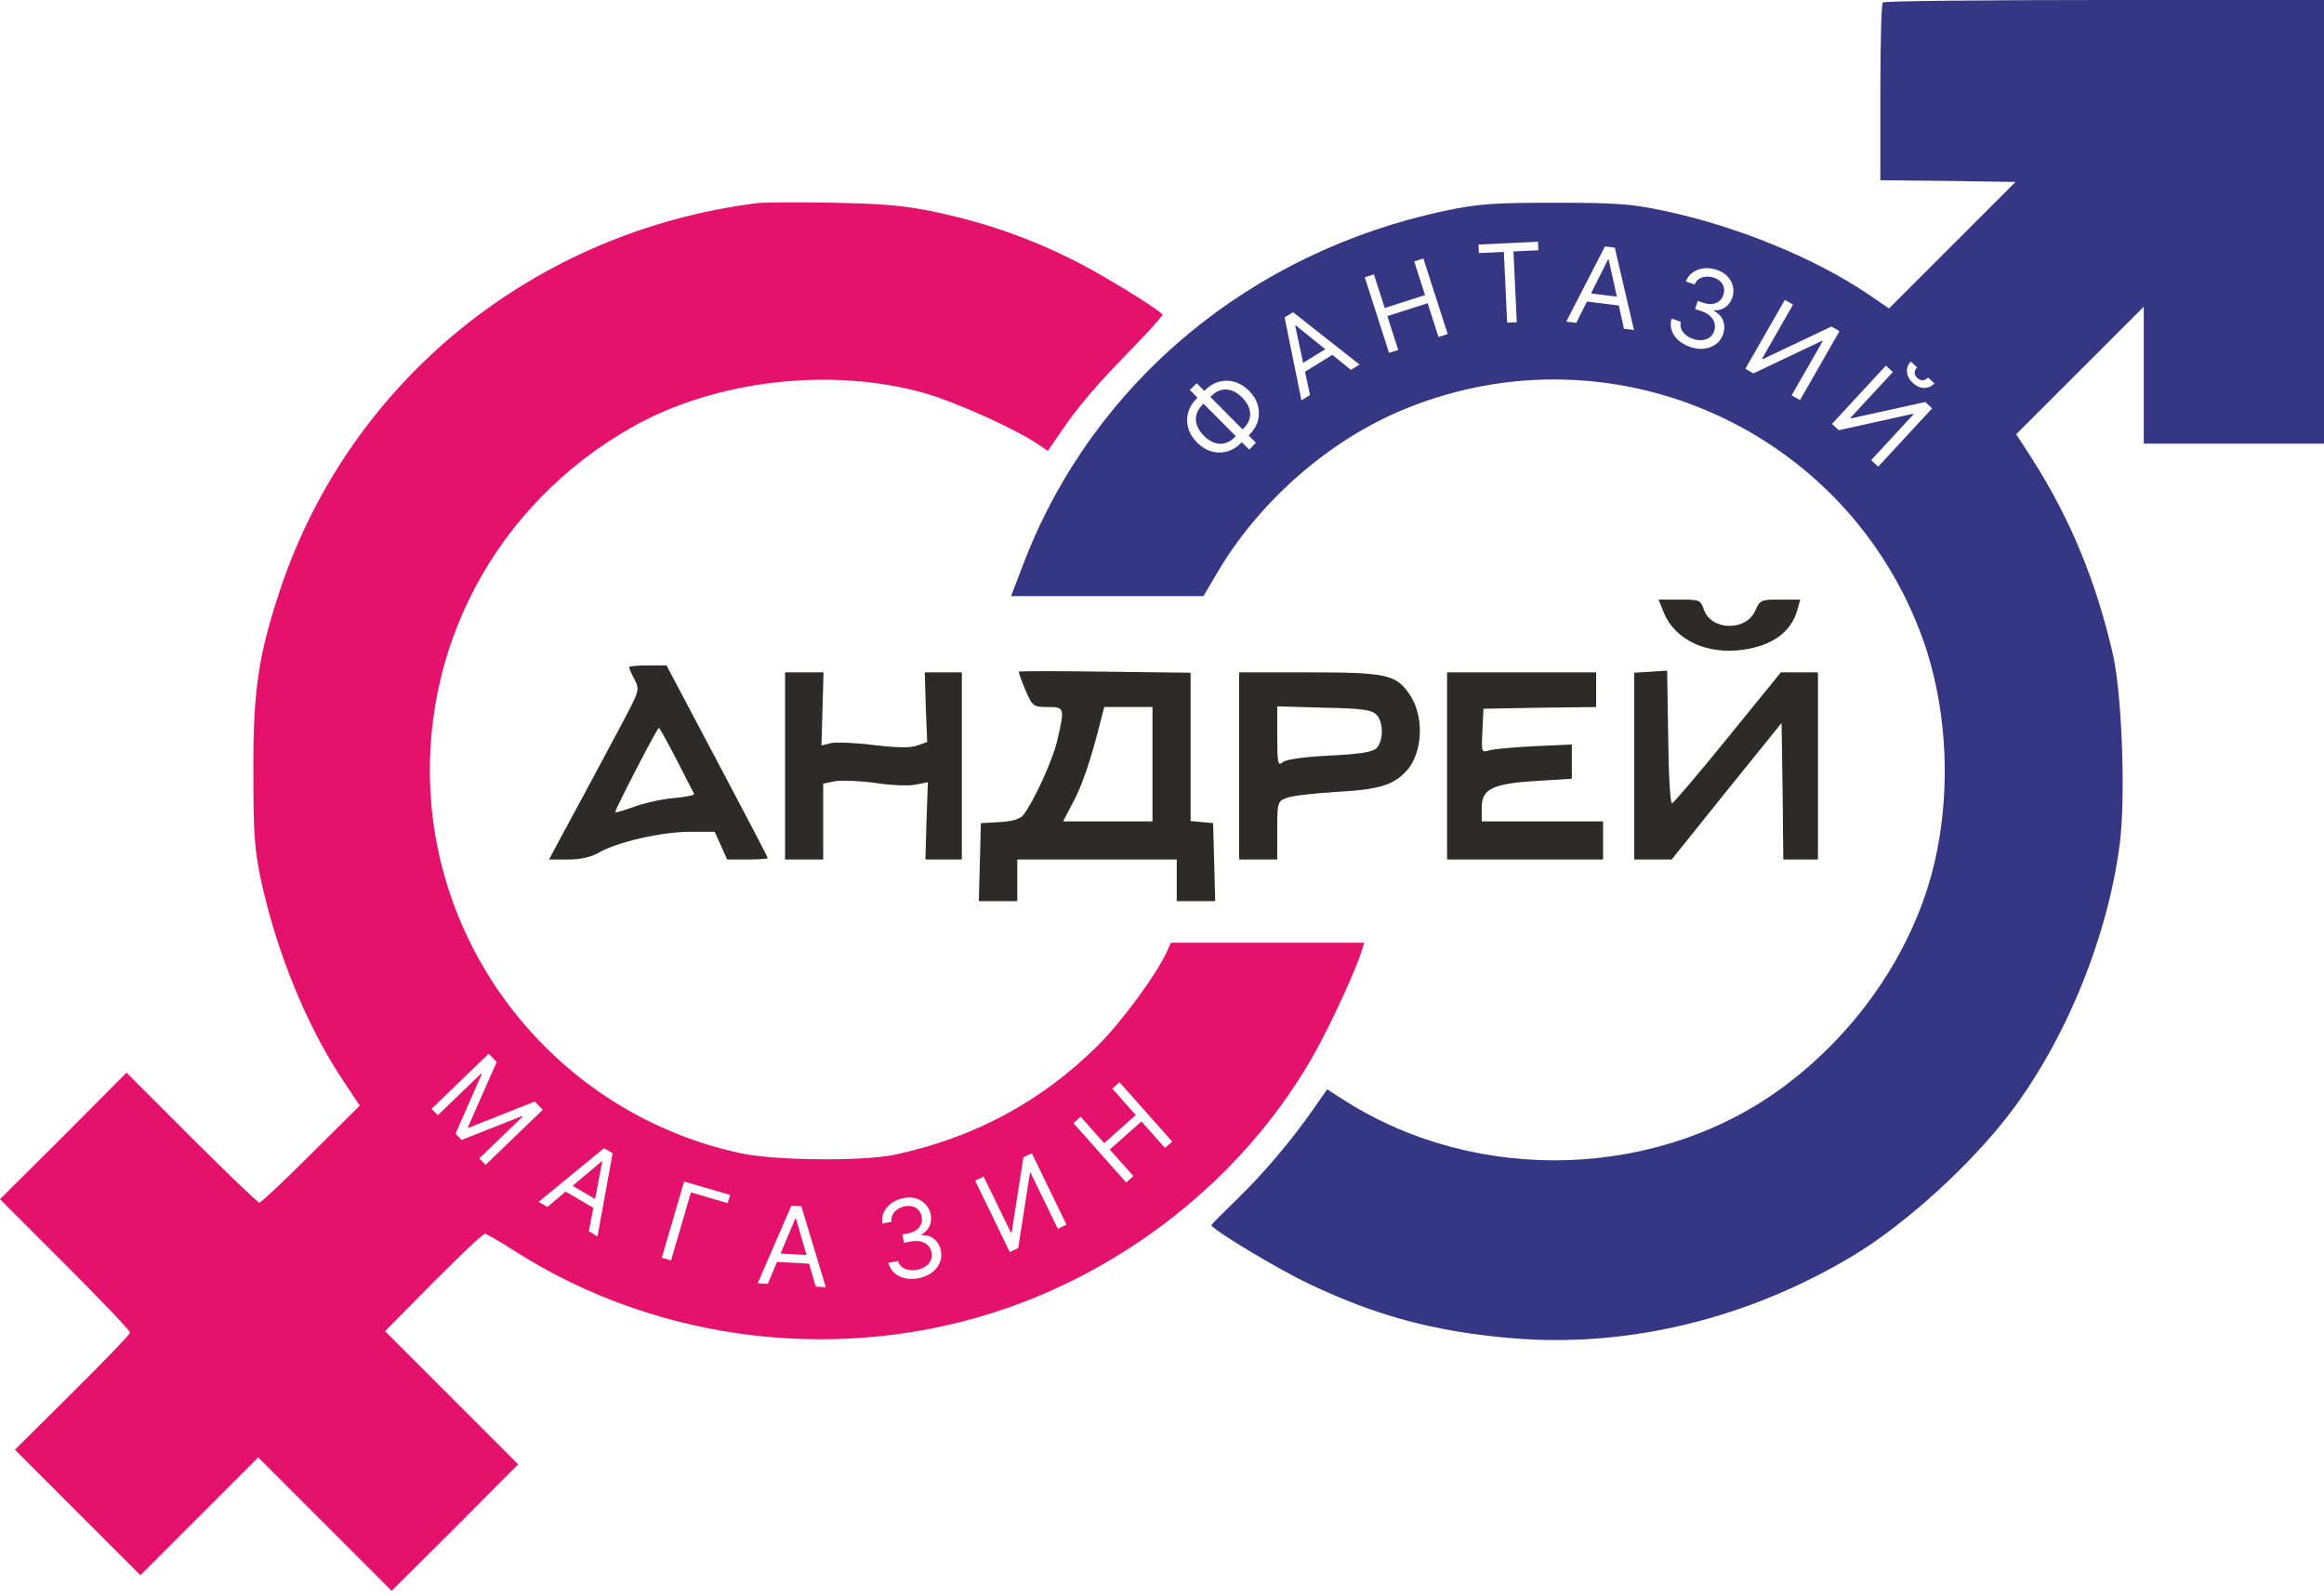
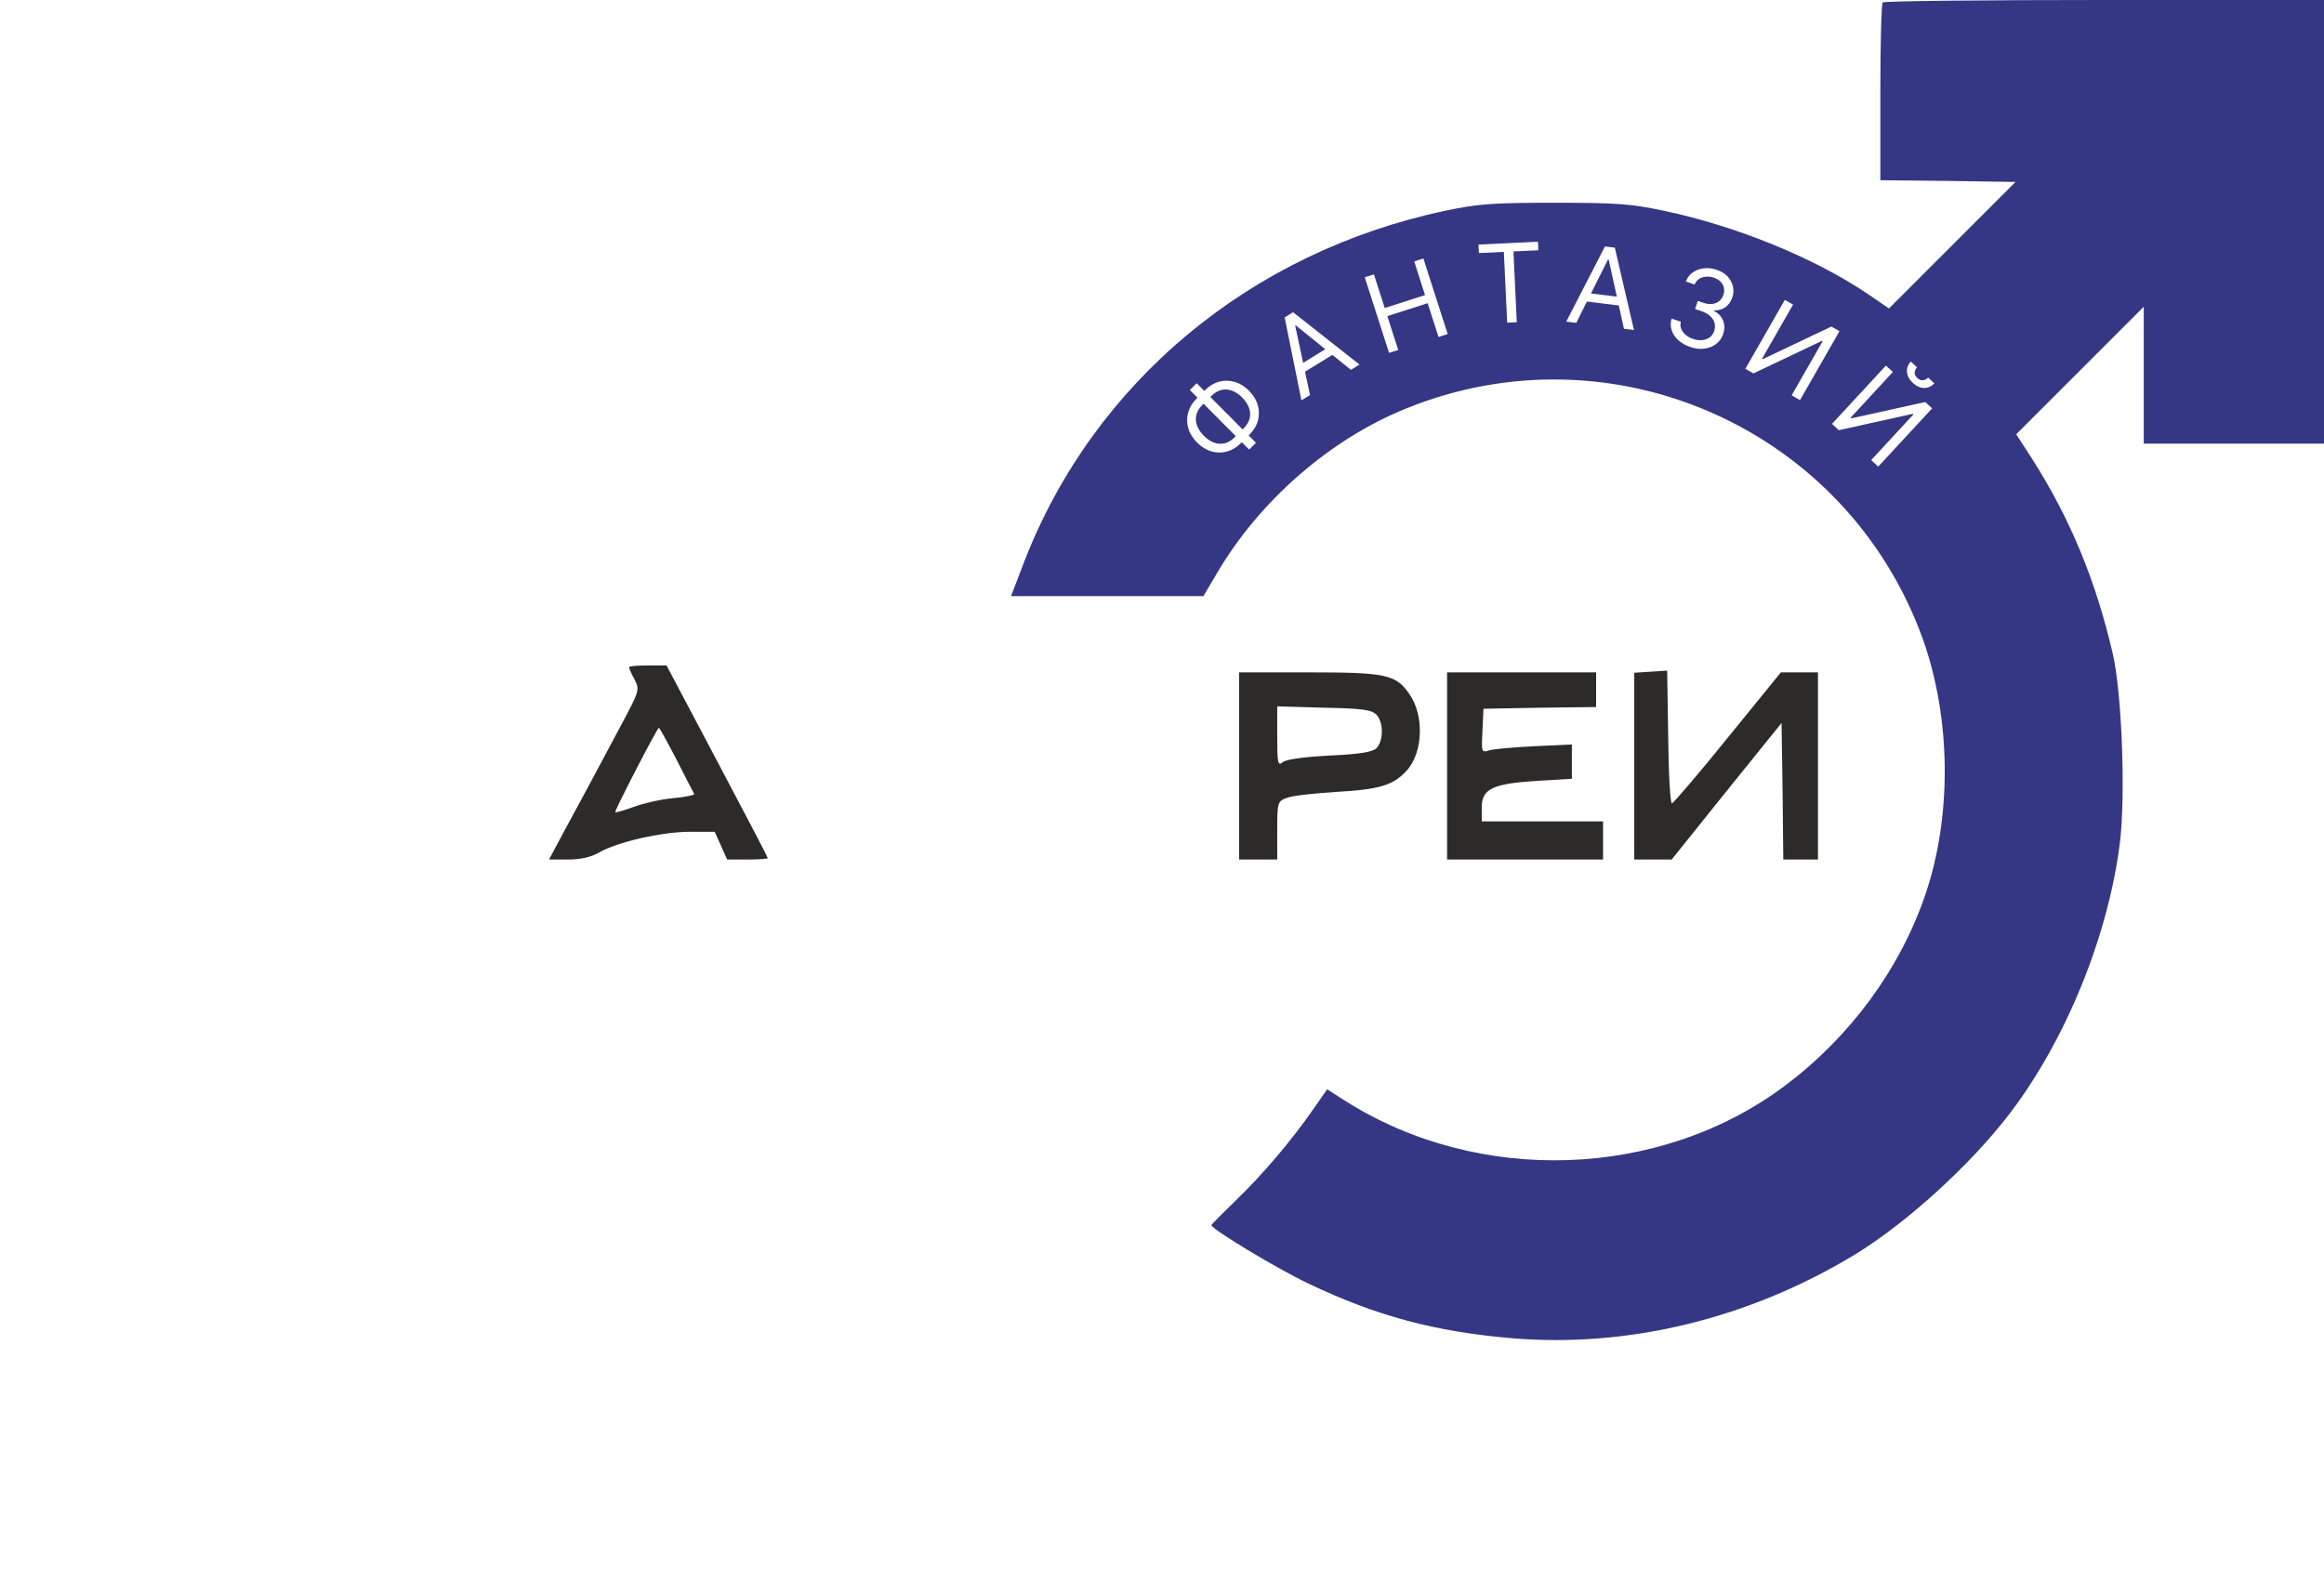
<svg xmlns="http://www.w3.org/2000/svg" width="150" height="103" viewBox="0 0 150 103" fill="none">
-   <path d="M107.383 39.53C108.098 41.297 110.134 42.26 112.461 41.946C114.385 41.678 115.57 40.828 115.995 39.418L116.197 38.702H114.899C113.669 38.702 113.602 38.725 113.289 39.418C112.707 40.761 110.447 40.716 109.978 39.351C109.754 38.725 109.709 38.702 108.389 38.702H107.047L107.383 39.53Z" fill="#2C2B29" />
  <path d="M40.604 43.065C40.604 43.154 40.761 43.512 40.962 43.87C41.298 44.541 41.275 44.586 40.022 46.935C38.479 49.843 37.472 51.7 36.309 53.848L35.436 55.481H36.667C37.494 55.481 38.143 55.324 38.658 55.033C39.799 54.362 42.707 53.691 44.519 53.691H46.13L46.935 55.481H48.255C48.971 55.481 49.553 55.436 49.553 55.392C49.553 55.324 48.076 52.505 46.286 49.127L43.02 42.953H41.812C41.141 42.953 40.604 42.998 40.604 43.065ZM43.669 49.038C44.251 50.179 44.765 51.186 44.81 51.253C44.832 51.32 44.228 51.454 43.445 51.521C42.662 51.588 41.499 51.857 40.85 52.103C40.224 52.327 39.709 52.483 39.709 52.416C39.709 52.237 42.416 46.98 42.528 46.98C42.573 46.98 43.087 47.919 43.669 49.038Z" fill="#2C2B29" />
-   <path d="M65.772 43.356C65.727 43.4 65.928 43.915 66.174 44.519C66.644 45.593 66.689 45.638 67.629 45.638C68.725 45.638 68.725 45.682 68.233 47.83C67.919 49.127 66.711 51.767 66.04 52.617C65.839 52.864 65.347 53.02 64.519 53.065L63.311 53.132L63.177 58.166H65.66V55.481H75.951V58.166H78.434L78.3 53.132L77.584 53.065L76.846 52.998V43.423L71.342 43.356C68.322 43.311 65.817 43.311 65.772 43.356ZM74.385 53.02H68.613L69.239 51.834C69.821 50.761 70.403 49.083 71.029 46.577L71.275 45.638H74.385V53.02Z" fill="#2C2B29" />
  <path d="M106.555 43.356L105.481 43.423V55.481H107.897L111.432 51.074L114.989 46.667L115.056 51.074L115.101 55.481H117.338V43.4H114.944L111.544 47.584C109.664 49.91 108.031 51.812 107.919 51.857C107.808 51.901 107.696 50 107.673 47.606L107.606 43.289L106.555 43.356Z" fill="#2C2B29" />
-   <path d="M50.671 55.481H53.132V50.582L53.915 50.425C54.34 50.358 55.503 50.403 56.488 50.537C57.472 50.694 58.635 50.738 59.083 50.649L59.888 50.492L59.799 52.998L59.731 55.481H62.081V43.4H59.687L59.754 45.638L59.843 47.897L59.217 48.121C58.792 48.277 57.987 48.277 56.443 48.098C55.257 47.942 54.005 47.897 53.647 47.964L53.02 48.121L53.154 43.4H50.671V55.481Z" fill="#2C2B29" />
  <path d="M79.978 55.481H82.438V53.602C82.438 51.767 82.461 51.723 83.065 51.499C83.4 51.365 84.81 51.208 86.219 51.118C89.038 50.962 89.91 50.694 90.783 49.754C91.857 48.591 91.946 46.152 90.94 44.765C90.09 43.535 89.418 43.4 84.474 43.4H79.978V55.481ZM88.837 46.13C89.306 46.599 89.306 47.83 88.837 48.3C88.568 48.546 87.785 48.68 85.817 48.77C84.139 48.859 83.02 49.016 82.796 49.195C82.483 49.463 82.438 49.284 82.438 47.539V45.593L85.459 45.682C87.919 45.727 88.523 45.816 88.837 46.13Z" fill="#2C2B29" />
  <path d="M93.4 55.481H103.468V53.02H95.638V52.125C95.638 50.917 96.331 50.582 99.217 50.403L101.454 50.268V48.054L99.06 48.166C97.718 48.233 96.421 48.344 96.13 48.434C95.615 48.591 95.615 48.568 95.682 47.181L95.749 45.749L99.396 45.682L103.02 45.638V43.4H93.4V55.481Z" fill="#2C2B29" />
  <path fill-rule="evenodd" clip-rule="evenodd" d="M121.365 5.951C121.365 2.841 121.432 0.224 121.521 0.157C121.588 0.067 128.031 0 135.839 0H150V28.635H138.367V19.799L130.134 28.031L131.119 29.553C133.624 33.468 135.28 37.494 136.376 42.237C136.957 44.788 137.204 51.387 136.823 54.429C136.063 60.425 133.356 67.092 129.732 71.857C127.226 75.145 123.11 78.904 119.754 80.962C112.931 85.101 105.123 87.025 97.539 86.376C92.595 85.951 88.837 84.944 84.474 82.864C82.394 81.879 78.188 79.329 78.188 79.083C78.188 79.038 78.904 78.322 79.776 77.472C81.477 75.839 83.378 73.602 84.787 71.566L85.66 70.313L86.778 71.029C95.414 76.532 107.181 76.13 115.257 70.045C119.463 66.868 122.64 62.528 124.273 57.74C125.996 52.662 125.928 46.376 124.116 41.275C119.239 27.696 104.094 20.94 90.738 26.376C85.817 28.367 81.275 32.349 78.546 37.002L77.673 38.479H65.257L66.13 36.197C70.626 24.653 80.716 16.264 93.289 13.602C95.414 13.154 96.398 13.087 100.336 13.087C104.273 13.087 105.28 13.154 107.383 13.602C112.058 14.586 117.114 16.644 120.582 18.993L121.924 19.91L130.089 11.745L125.727 11.678L121.365 11.633V5.951ZM115.731 19.661L115.201 19.357L112.653 23.804L113.174 24.103L117.598 22L117.642 22.025L115.641 25.516L116.18 25.825L118.727 21.378L118.206 21.079L113.769 23.186L113.726 23.161L115.731 19.661ZM121.725 23.598L122.173 24.013L119.434 26.974L119.471 27.009L124.267 25.95L124.708 26.358L121.228 30.12L120.773 29.699L123.505 26.745L123.468 26.711L118.686 27.769L118.245 27.361L121.725 23.598ZM124.851 24.744L124.446 24.371C124.358 24.466 124.252 24.524 124.129 24.544C124.007 24.565 123.882 24.517 123.753 24.398C123.625 24.279 123.567 24.158 123.58 24.036C123.594 23.915 123.645 23.807 123.734 23.711L123.33 23.337C123.146 23.536 123.064 23.761 123.083 24.013C123.104 24.266 123.23 24.5 123.461 24.714C123.696 24.931 123.941 25.04 124.195 25.041C124.448 25.042 124.667 24.943 124.851 24.744ZM109.11 22.401C108.796 22.296 108.535 22.149 108.326 21.959C108.119 21.769 107.975 21.555 107.896 21.315C107.818 21.074 107.816 20.825 107.889 20.566L108.487 20.767C108.447 20.927 108.455 21.081 108.512 21.226C108.569 21.37 108.664 21.499 108.796 21.612C108.929 21.726 109.089 21.814 109.275 21.876C109.484 21.946 109.681 21.972 109.867 21.954C110.053 21.935 110.213 21.877 110.349 21.778C110.484 21.679 110.58 21.544 110.638 21.373C110.698 21.194 110.706 21.022 110.664 20.856C110.621 20.689 110.528 20.538 110.383 20.403C110.238 20.268 110.042 20.159 109.796 20.076L109.407 19.946L109.582 19.424L109.971 19.555C110.164 19.619 110.345 19.642 110.514 19.621C110.684 19.601 110.832 19.541 110.957 19.442C111.083 19.344 111.175 19.209 111.232 19.038C111.287 18.874 111.299 18.719 111.267 18.573C111.236 18.426 111.165 18.297 111.055 18.184C110.946 18.072 110.803 17.986 110.624 17.926C110.456 17.87 110.288 17.847 110.118 17.859C109.951 17.87 109.801 17.917 109.669 18.001C109.538 18.084 109.441 18.204 109.379 18.363L108.81 18.172C108.905 17.92 109.056 17.723 109.264 17.58C109.473 17.435 109.712 17.348 109.98 17.319C110.251 17.29 110.526 17.323 110.806 17.417C111.106 17.518 111.343 17.665 111.518 17.859C111.692 18.052 111.804 18.266 111.853 18.503C111.902 18.739 111.888 18.972 111.811 19.201C111.719 19.475 111.569 19.684 111.36 19.829C111.153 19.974 110.914 20.042 110.644 20.034L110.631 20.072C110.921 20.226 111.117 20.437 111.219 20.705C111.321 20.972 111.32 21.259 111.217 21.568C111.128 21.832 110.976 22.045 110.762 22.207C110.549 22.368 110.299 22.467 110.012 22.504C109.725 22.541 109.424 22.507 109.11 22.401ZM101.738 20.84L101.092 20.76L103.591 15.906L104.226 15.985L105.463 21.303L104.817 21.223L104.485 19.719L102.428 19.463L101.738 20.84ZM102.689 18.941L104.358 19.148L103.829 16.753L103.789 16.748L102.689 18.941ZM95.428 15.785L95.454 16.335L97.064 16.259L97.279 20.828L97.899 20.799L97.684 16.23L99.293 16.154L99.267 15.604L95.428 15.785ZM89.656 22.779L88.087 17.9L88.678 17.71L89.376 19.883L91.978 19.047L91.28 16.874L91.87 16.684L93.439 21.563L92.848 21.753L92.147 19.571L89.545 20.407L90.247 22.59L89.656 22.779ZM84.553 25.5L83.999 25.841L82.916 20.49L83.461 20.154L87.75 23.533L87.196 23.874L85.996 22.908L84.231 23.994L84.553 25.5ZM84.109 23.423L85.541 22.541L83.631 21.002L83.597 21.023L84.109 23.423ZM78.121 25.623L80.203 27.716L80.267 27.653C80.473 27.448 80.603 27.233 80.658 27.006C80.714 26.779 80.7 26.55 80.615 26.321C80.532 26.091 80.385 25.87 80.173 25.657C79.964 25.446 79.745 25.299 79.516 25.216C79.288 25.132 79.061 25.117 78.833 25.172C78.606 25.226 78.39 25.355 78.184 25.559L78.121 25.623ZM81.064 28.582L80.591 28.107L80.655 28.043C80.925 27.775 81.104 27.476 81.192 27.146C81.28 26.816 81.276 26.483 81.18 26.148C81.085 25.812 80.895 25.503 80.613 25.219C80.331 24.935 80.023 24.745 79.689 24.649C79.355 24.552 79.024 24.548 78.695 24.635C78.365 24.723 78.066 24.901 77.796 25.169L77.732 25.233L77.238 24.736L76.798 25.174L77.292 25.671L77.221 25.741C76.952 26.009 76.773 26.308 76.684 26.639C76.596 26.969 76.6 27.301 76.696 27.637C76.792 27.972 76.981 28.282 77.263 28.565C77.546 28.849 77.854 29.039 78.187 29.136C78.521 29.232 78.853 29.237 79.182 29.149C79.511 29.061 79.811 28.883 80.08 28.615L80.151 28.544L80.624 29.02L81.064 28.582ZM77.68 26.061L77.609 26.131C77.404 26.336 77.273 26.552 77.217 26.78C77.162 27.006 77.176 27.234 77.259 27.465C77.344 27.694 77.492 27.915 77.703 28.128C77.913 28.338 78.131 28.486 78.359 28.57C78.587 28.653 78.815 28.668 79.042 28.614C79.269 28.559 79.486 28.43 79.692 28.225L79.763 28.154L77.68 26.061Z" fill="#353784" />
-   <path fill-rule="evenodd" clip-rule="evenodd" d="M18.054 38.143C22.55 24.586 34.474 14.922 48.881 13.11C49.306 13.065 51.521 13.043 53.803 13.087C57.159 13.154 58.412 13.266 60.514 13.714C63.714 14.407 66.443 15.369 69.351 16.823C71.118 17.718 74.43 19.732 75.034 20.291C75.101 20.336 74.183 21.342 73.02 22.55C70.783 24.832 69.575 26.242 68.367 28.031L67.629 29.105L66.935 28.635C65.459 27.651 61.678 25.951 59.731 25.392C53.714 23.669 46.219 24.519 40.85 27.539C31.946 32.55 26.935 42.036 27.852 52.058C28.881 62.998 36.98 72.103 47.763 74.43C50.045 74.922 55.638 74.966 57.718 74.541C62.886 73.445 67.226 71.096 70.873 67.472C72.461 65.884 74.631 62.908 75.302 61.454L75.57 60.85H88.054L87.897 61.342C87.539 62.55 85.996 65.906 84.922 67.852C80.716 75.436 73.423 81.499 65.011 84.43C54.474 88.098 42.528 86.711 33.199 80.738C32.26 80.134 31.409 79.642 31.297 79.642C31.163 79.642 29.687 81.051 27.964 82.774L24.855 85.928L33.445 94.519L29.374 98.613L25.28 102.685L16.667 94.072L9.06 101.678L0.962 93.579L4.676 89.888C6.711 87.875 8.389 86.13 8.389 86.018C8.389 85.884 6.51 83.915 4.206 81.611L0 77.405L4.094 73.333L8.166 69.239L12.371 73.445C14.676 75.749 16.644 77.629 16.734 77.629C16.846 77.629 18.345 76.219 20.067 74.497L23.221 71.365L22.192 69.821C19.843 66.331 17.875 61.544 16.846 56.823C16.421 54.81 16.354 53.803 16.354 49.776C16.331 44.586 16.689 42.26 18.054 38.143ZM32.057 68.55L31.543 68.016L27.852 71.572L28.255 71.99L31.059 69.289L31.094 69.325L29.401 73.18L29.79 73.583L33.705 72.035L33.74 72.071L30.936 74.773L31.339 75.191L35.03 71.635L34.516 71.102L30.244 72.799L30.202 72.756L32.057 68.55ZM34.769 77.576L35.33 77.906L36.51 76.915L38.297 77.965L38.006 79.478L38.566 79.807L39.54 74.435L38.988 74.111L34.769 77.576ZM38.407 77.392L38.87 74.982L38.836 74.962L36.957 76.54L38.407 77.392ZM47.122 77.131L46.968 77.66L44.595 76.966L43.312 81.357L42.716 81.183L44.154 76.264L47.122 77.131ZM52.221 81.57L50.152 81.451L49.554 82.87L48.904 82.832L51.079 77.824L51.719 77.861L53.301 83.087L52.652 83.049L52.221 81.57ZM50.379 80.912L51.332 78.651L51.372 78.653L52.058 81.009L50.379 80.912ZM58.413 82.507C58.689 82.568 58.989 82.567 59.313 82.502C59.639 82.438 59.917 82.318 60.148 82.143C60.378 81.968 60.546 81.758 60.65 81.513C60.756 81.266 60.782 81.006 60.728 80.732C60.665 80.413 60.522 80.163 60.301 79.983C60.08 79.8 59.805 79.714 59.477 79.725L59.469 79.686C59.708 79.558 59.881 79.38 59.989 79.152C60.098 78.922 60.125 78.666 60.069 78.383C60.022 78.146 59.918 77.937 59.758 77.756C59.598 77.575 59.395 77.445 59.147 77.364C58.9 77.282 58.621 77.272 58.31 77.334C58.02 77.391 57.765 77.499 57.545 77.659C57.326 77.818 57.162 78.012 57.053 78.241C56.943 78.468 56.91 78.715 56.952 78.98L57.541 78.864C57.516 78.695 57.541 78.542 57.614 78.405C57.687 78.267 57.793 78.151 57.933 78.059C58.074 77.965 58.231 77.9 58.405 77.866C58.59 77.829 58.757 77.833 58.907 77.876C59.058 77.919 59.184 77.996 59.284 78.108C59.385 78.219 59.452 78.359 59.485 78.529C59.52 78.706 59.507 78.869 59.447 79.017C59.388 79.165 59.289 79.289 59.151 79.392C59.015 79.493 58.847 79.564 58.647 79.604L58.245 79.683L58.351 80.224L58.754 80.144C59.009 80.093 59.233 80.091 59.426 80.136C59.618 80.181 59.775 80.266 59.895 80.39C60.014 80.512 60.092 80.666 60.129 80.851C60.164 81.028 60.147 81.193 60.079 81.346C60.011 81.499 59.9 81.629 59.748 81.738C59.596 81.846 59.412 81.921 59.196 81.964C59.003 82.003 58.821 82.005 58.65 81.973C58.478 81.941 58.332 81.876 58.211 81.779C58.089 81.681 58.006 81.552 57.961 81.393L57.342 81.515C57.407 81.776 57.533 81.992 57.72 82.162C57.908 82.331 58.139 82.446 58.413 82.507ZM62.94 76.211L63.489 75.945L65.25 79.574L65.295 79.552L66.056 74.7L66.597 74.437L68.834 79.048L68.275 79.319L66.519 75.699L66.474 75.721L65.718 80.56L65.177 80.822L62.94 76.211ZM69.285 72.495L72.688 76.327L73.152 75.915L71.63 74.201L73.674 72.387L75.195 74.101L75.659 73.689L72.257 69.856L71.793 70.268L73.308 71.975L71.264 73.789L69.749 72.082L69.285 72.495Z" fill="#E4126D" />
</svg>